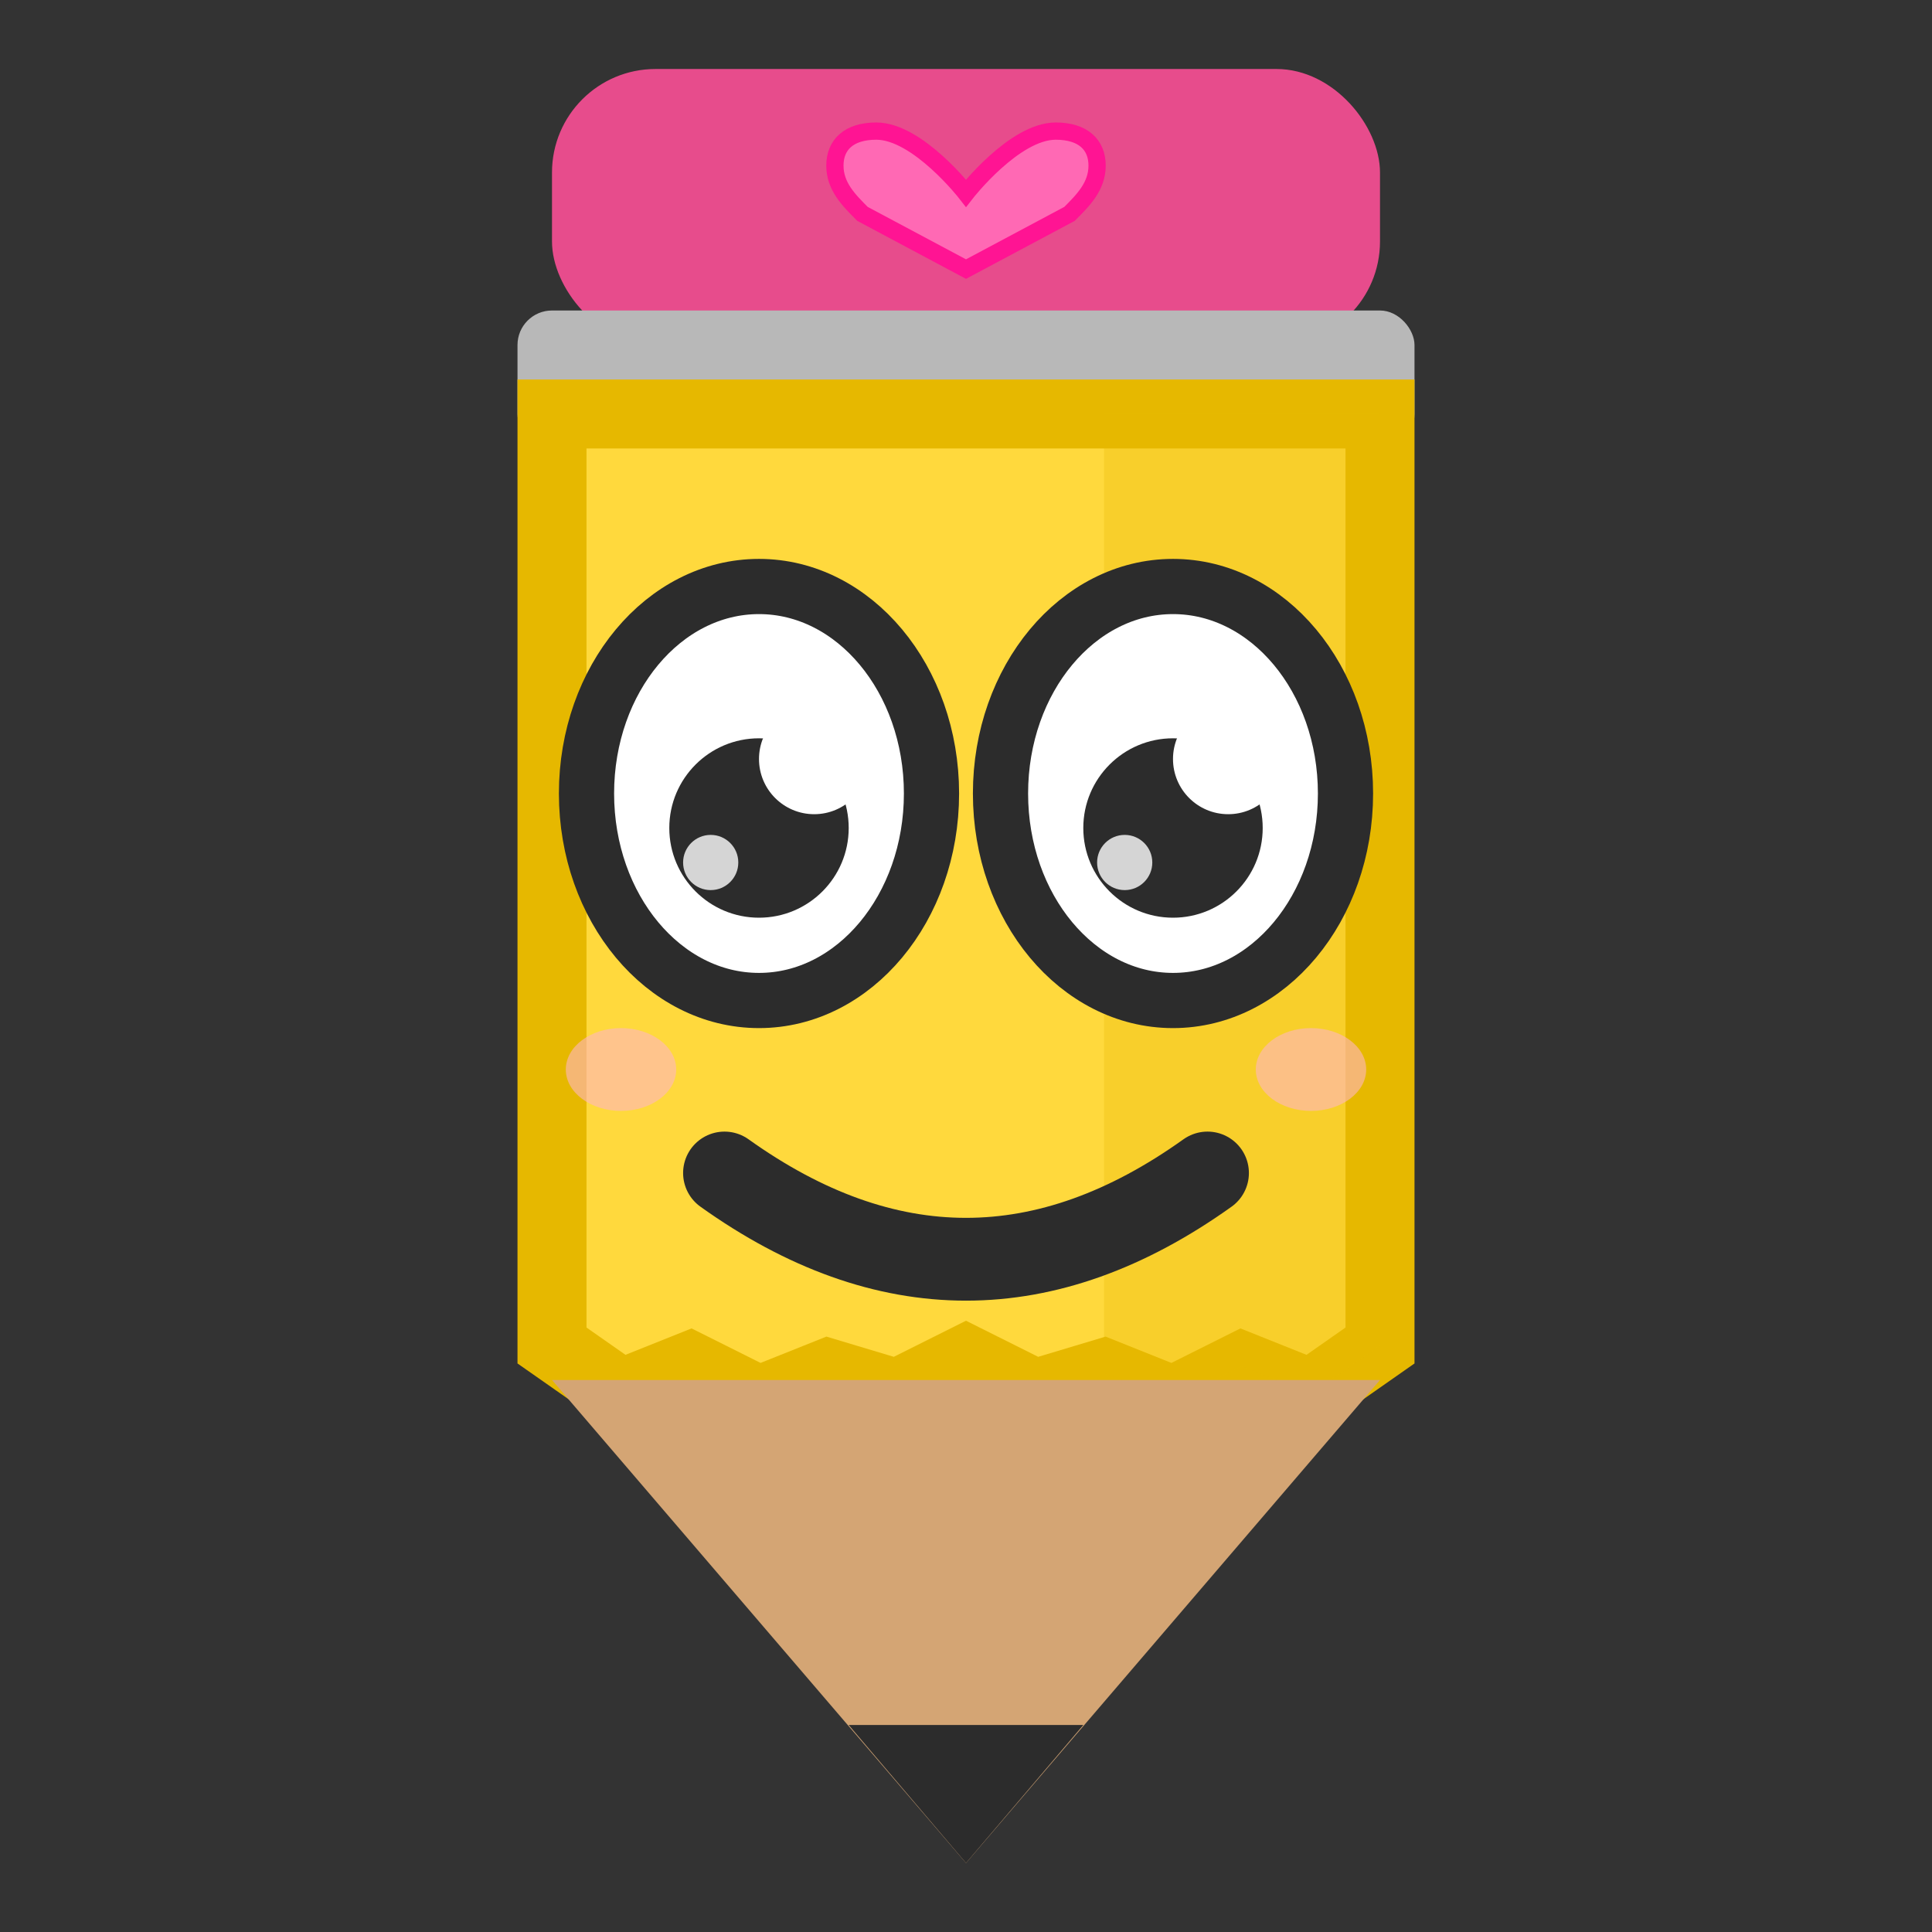
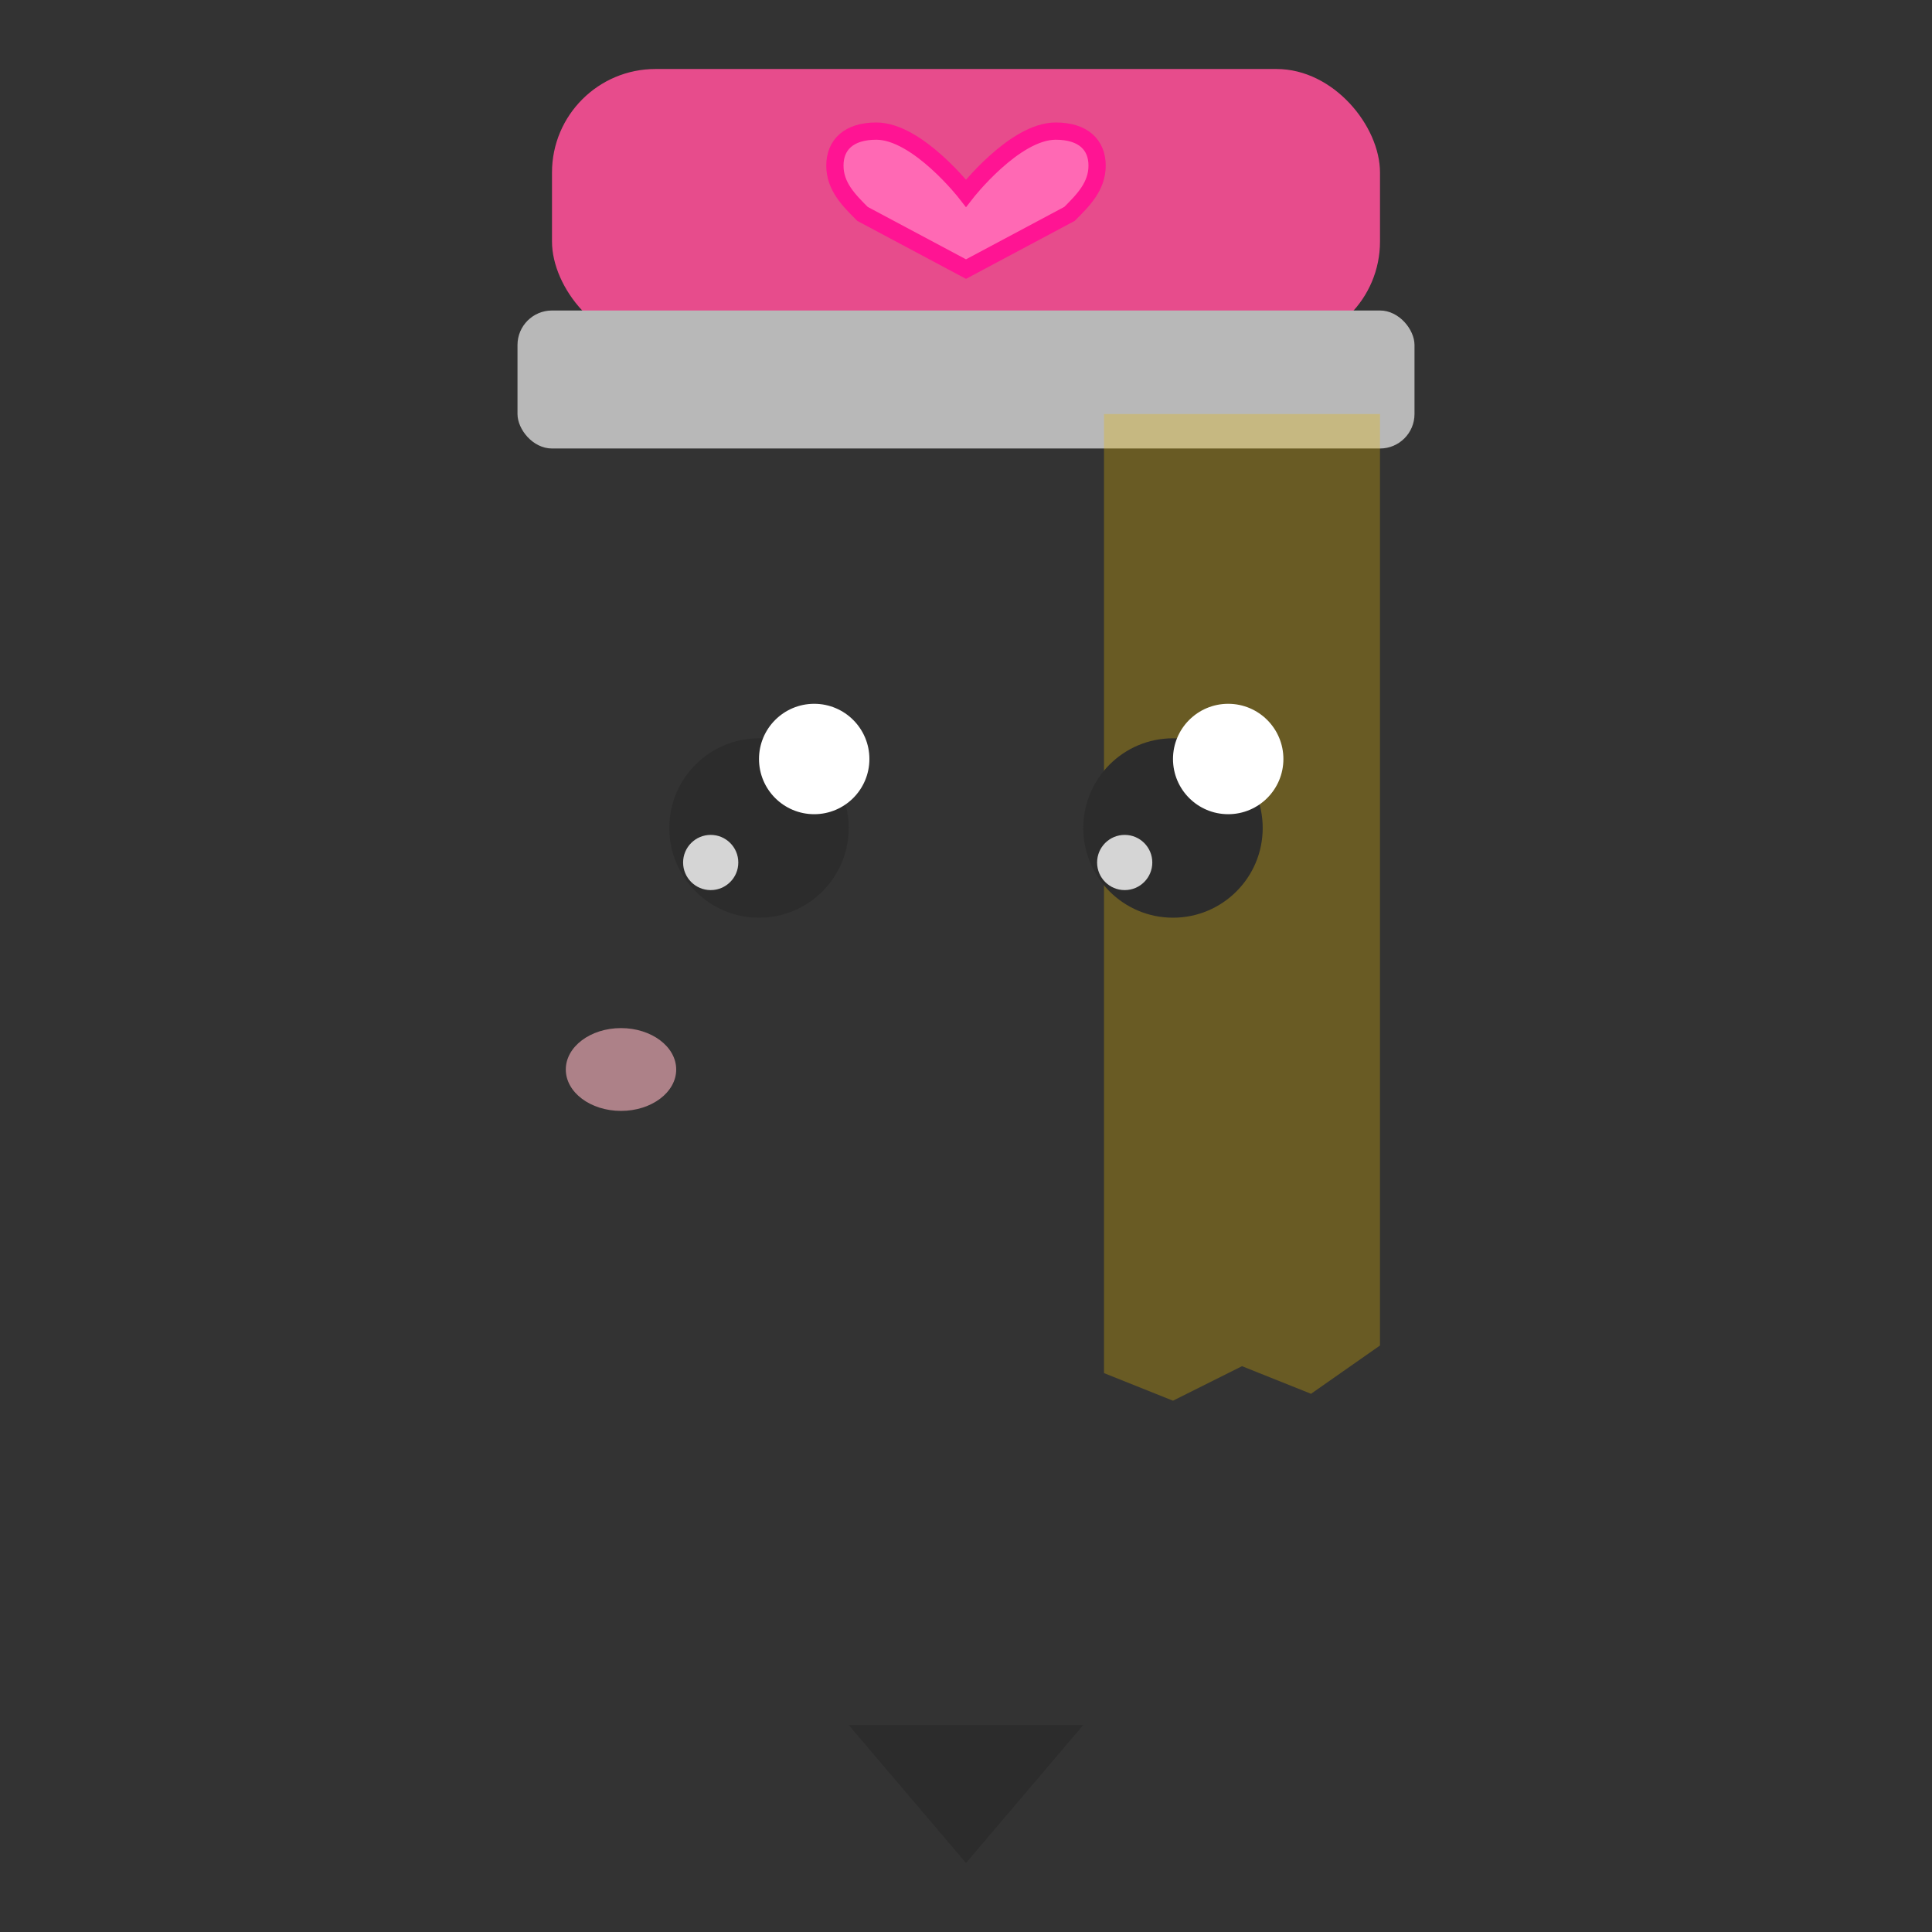
<svg xmlns="http://www.w3.org/2000/svg" width="28" height="28" viewBox="0 0 28 28" fill="none">
  <rect x="0" y="0" width="28" height="28" fill="#333333" stroke="none" />
  <rect x="8" y="1" width="12" height="4" fill="#E74C8C" rx="1.5" />
  <rect x="7.5" y="4.5" width="13" height="2" fill="#B8B8B8" rx="0.5" />
-   <path d="M8 6 L8 19.5 L9 20.2 L10 19.8 L11 20.3 L12 19.9 L13 20.2 L14 19.7 L15 20.2 L16 19.9 L17 20.3 L18 19.8 L19 20.2 L20 19.5 L20 6 L8 6 Z" fill="#FFD93D" stroke="#E6B800" stroke-width="1" />
  <path d="M16 6 L16 19.9 L17 20.3 L18 19.8 L19 20.2 L20 19.5 L20 6 Z" fill="#E6B800" opacity="0.3" />
-   <path d="M8 20 L14 27 L20 20 Z" fill="#D4A574" />
+   <path d="M8 20 L20 20 Z" fill="#D4A574" />
  <path d="M12.3 25 L14 27 L15.7 25 Z" fill="#2C2C2C" />
-   <ellipse cx="11" cy="11.5" rx="2.5" ry="3" fill="white" stroke="#2C2C2C" stroke-width="0.8" />
-   <ellipse cx="17" cy="11.5" rx="2.5" ry="3" fill="white" stroke="#2C2C2C" stroke-width="0.8" />
  <circle cx="11" cy="12" r="1.3" fill="#2C2C2C" />
  <circle cx="17" cy="12" r="1.3" fill="#2C2C2C" />
  <circle cx="11.8" cy="11" r="0.8" fill="white" />
  <circle cx="17.8" cy="11" r="0.8" fill="white" />
  <circle cx="10.3" cy="12.5" r="0.4" fill="white" opacity="0.8" />
  <circle cx="16.3" cy="12.5" r="0.4" fill="white" opacity="0.8" />
  <ellipse cx="9" cy="15.5" rx="0.8" ry="0.6" fill="#FFB6C1" opacity="0.6" />
-   <ellipse cx="19" cy="15.5" rx="0.8" ry="0.6" fill="#FFB6C1" opacity="0.6" />
-   <path d="M10.5 17 Q14 19.5 17.5 17" stroke="#2C2C2C" stroke-width="1.2" stroke-linecap="round" fill="none" />
  <path d="M14 2.8 C14 2.8 13.3 1.9 12.7 1.9 C12.3 1.9 12.1 2.1 12.1 2.4 C12.1 2.7 12.3 2.9 12.5 3.1 L14 3.9 L15.5 3.1 C15.7 2.9 15.9 2.7 15.9 2.4 C15.9 2.1 15.7 1.9 15.3 1.9 C14.7 1.9 14 2.8 14 2.8 Z" fill="#FF69B4" stroke="#FF1493" stroke-width="0.25" />
</svg>